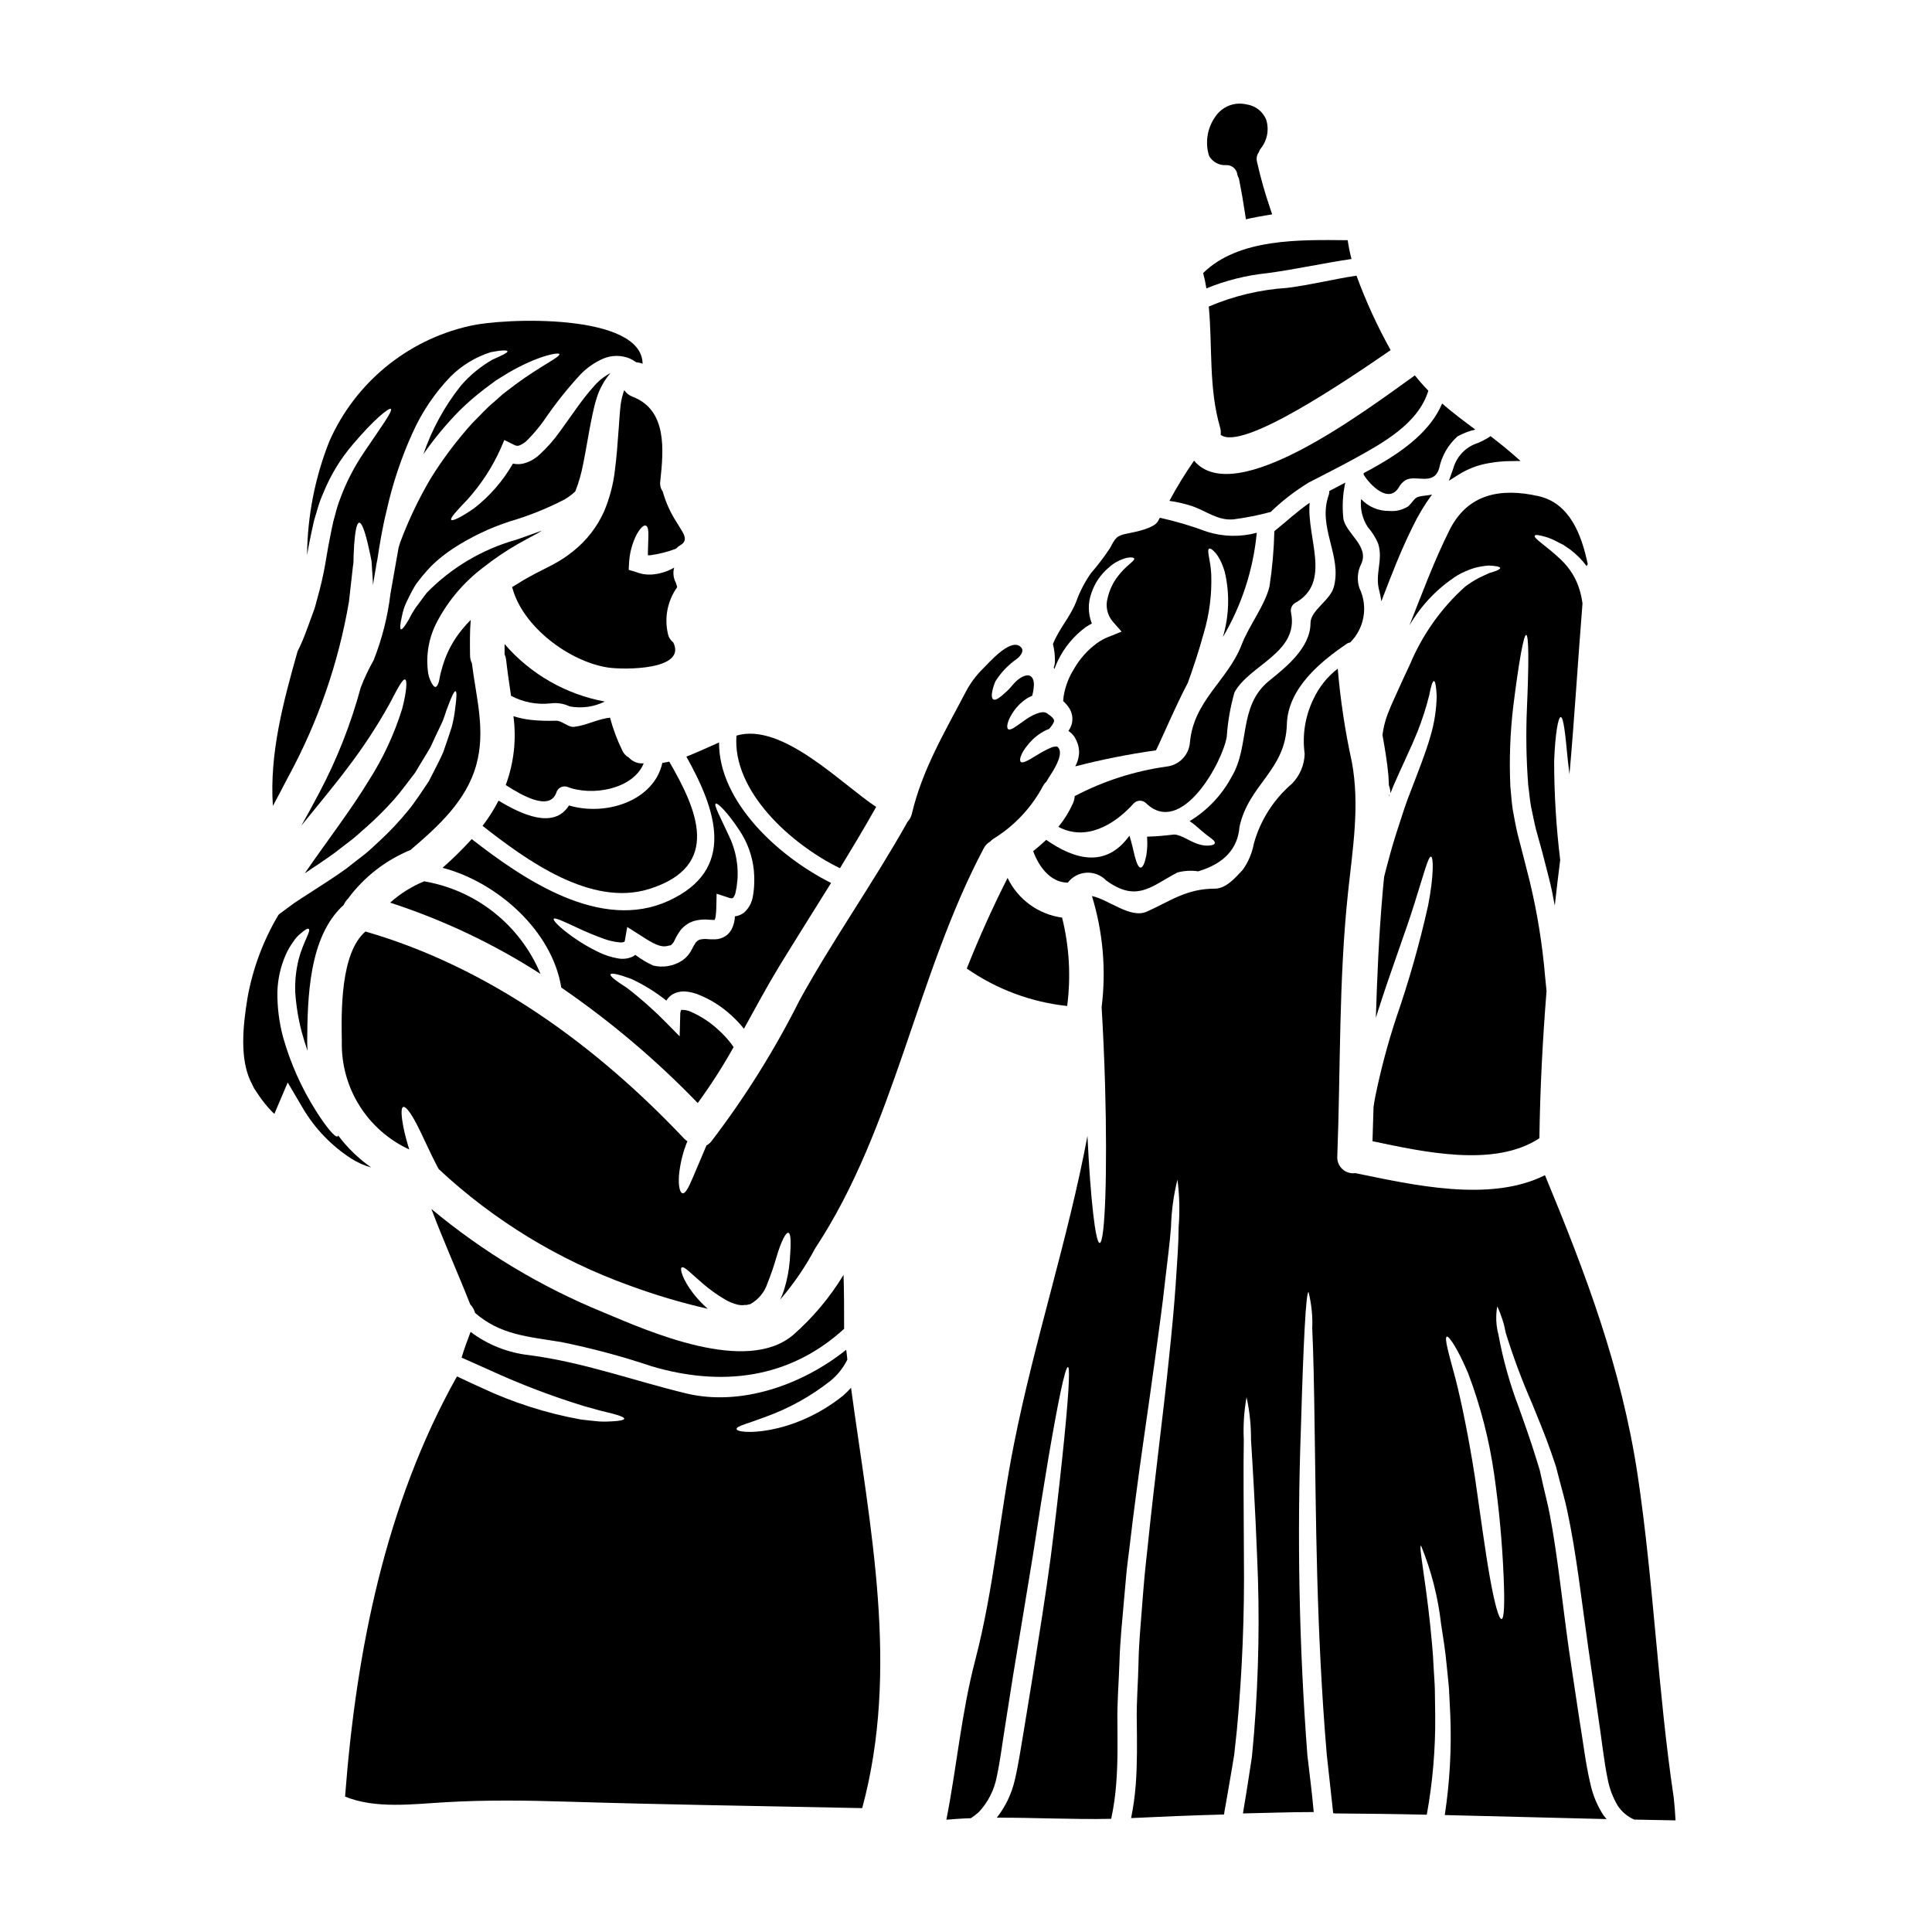
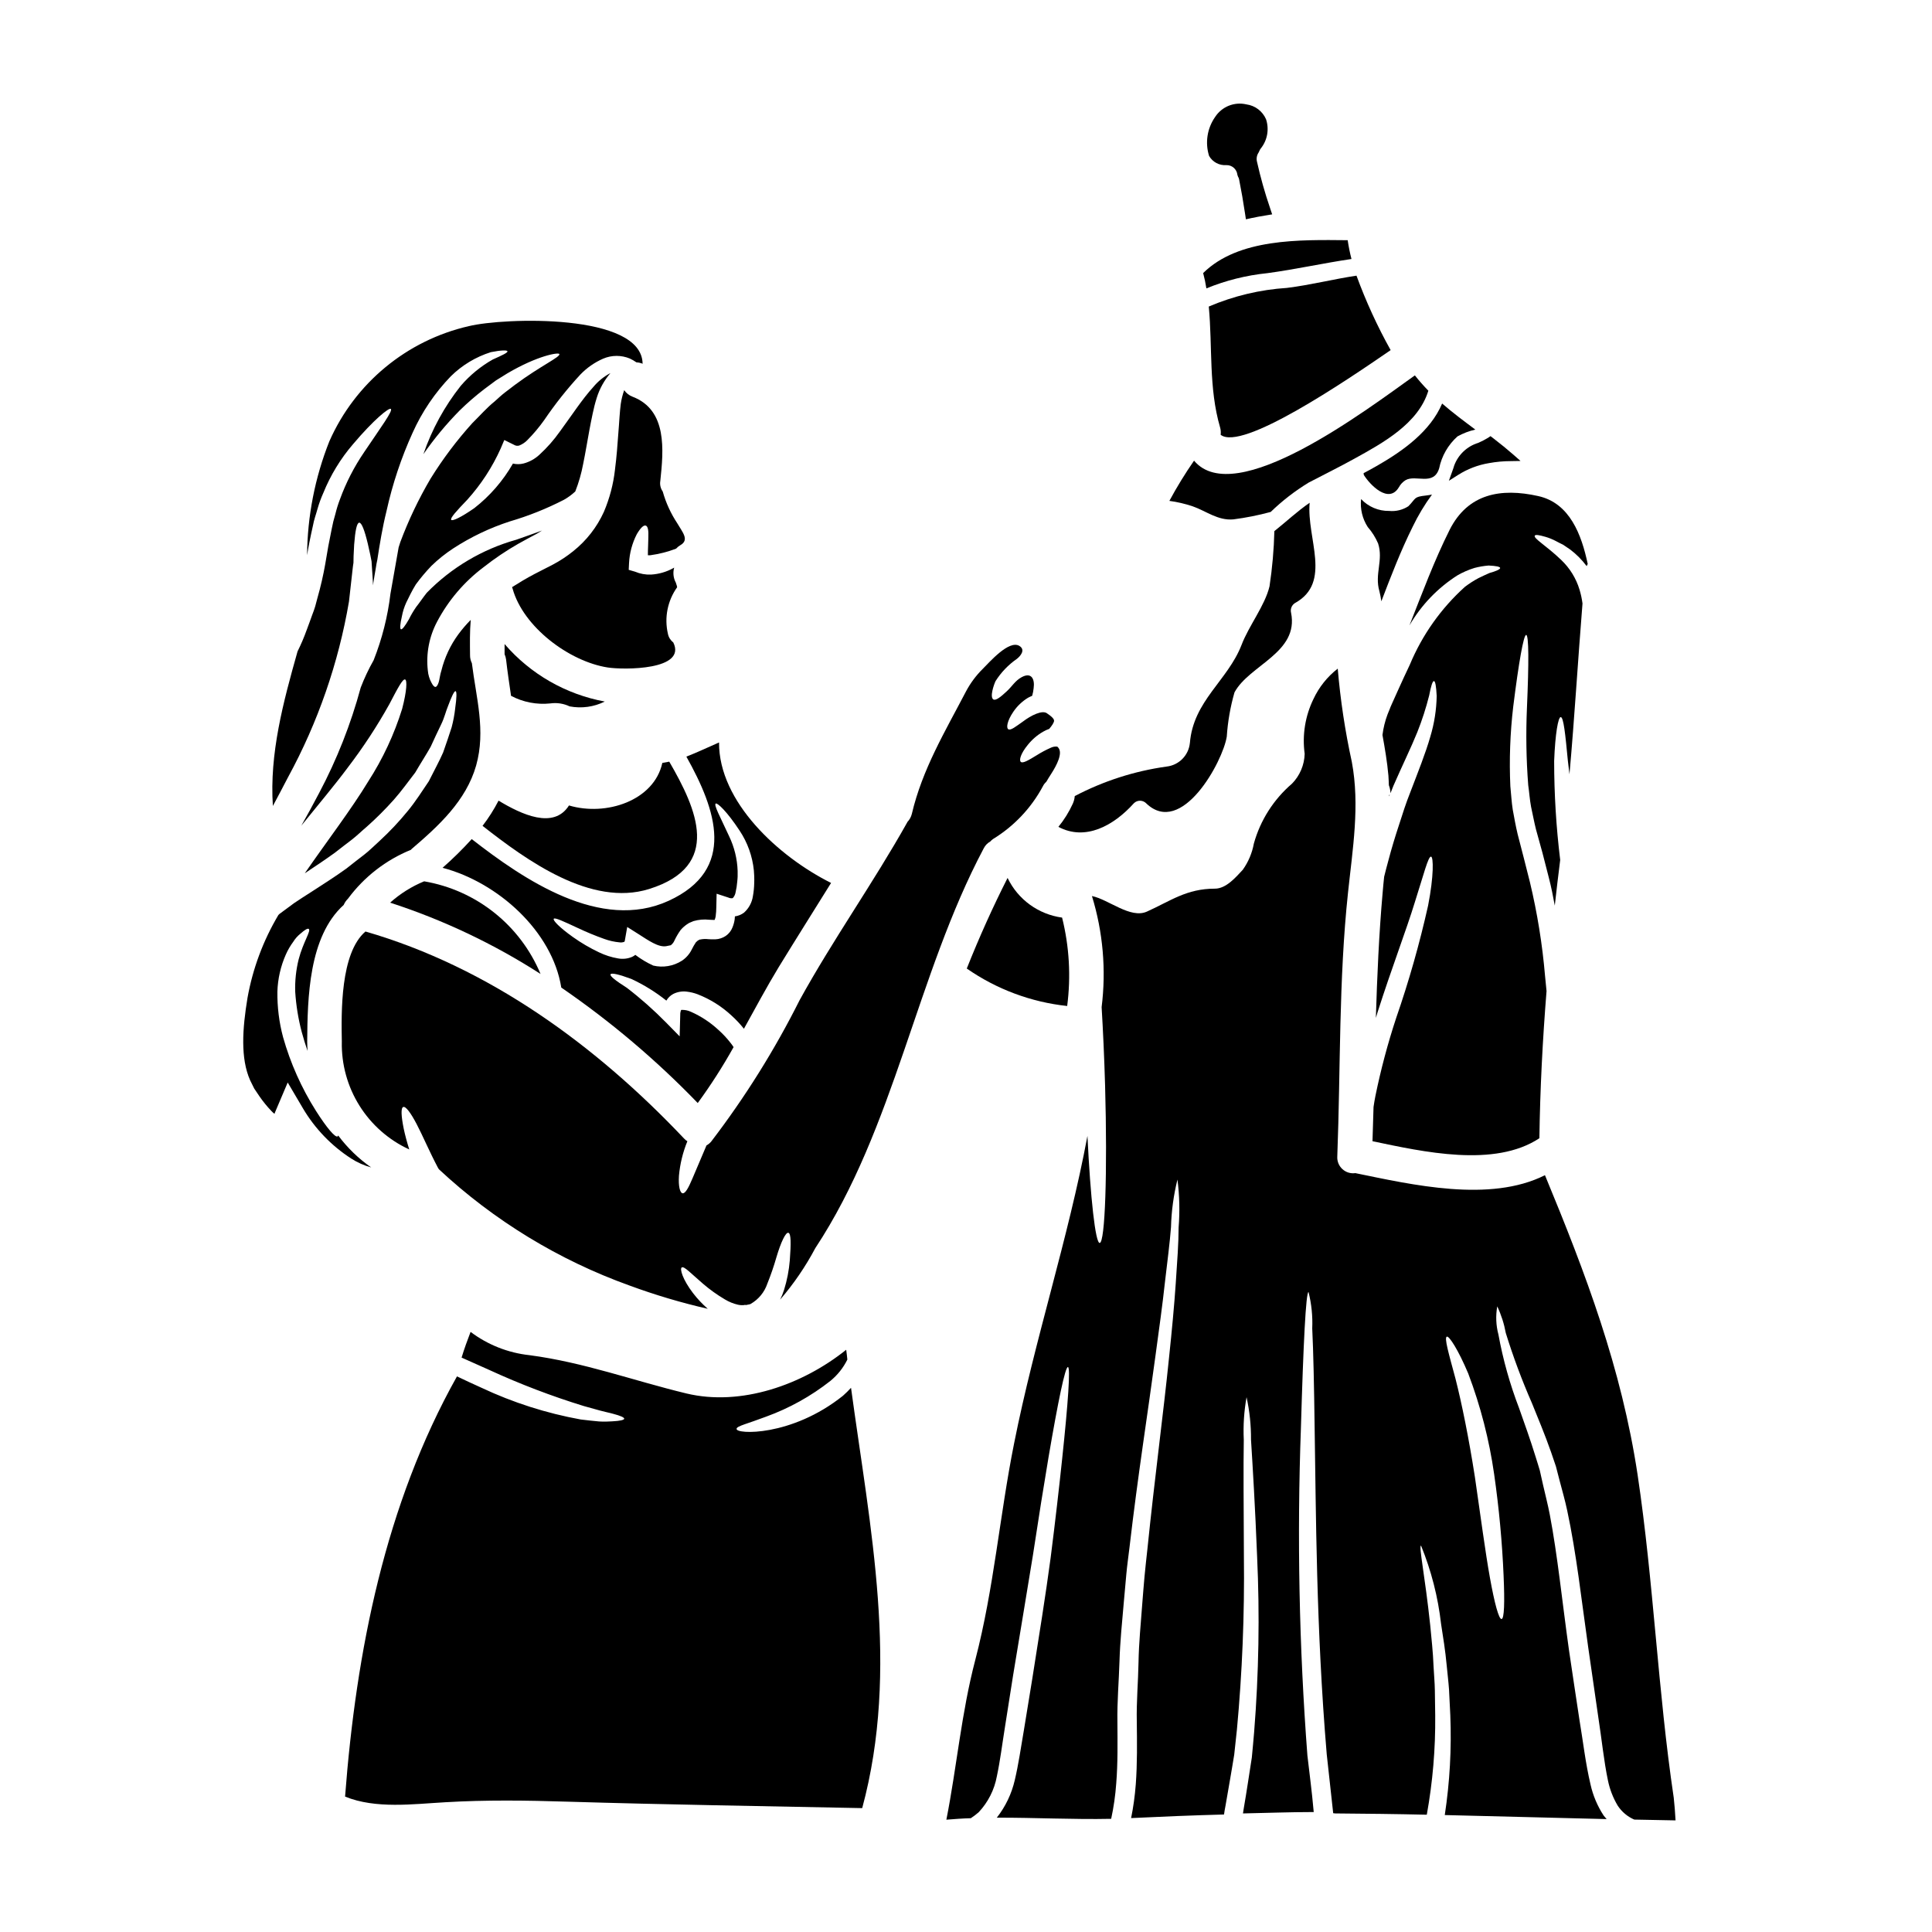
<svg xmlns="http://www.w3.org/2000/svg" fill="#000000" width="800px" height="800px" version="1.1" viewBox="144 144 512 512">
  <g>
    <path d="m529.37 267.4c-0.141 0.488-0.285 0.895-0.438 1.316l-0.965 2.695 2.418-1.531c2.496-1.594 5.289-2.664 8.211-3.148 1.918-0.352 3.863-0.531 5.812-0.531l2.547-0.043-1.91-1.68c-1.574-1.371-3.25-2.754-5.488-4.473l-0.555-0.422-0.582 0.395h0.004c-0.859 0.527-1.758 0.992-2.684 1.391-2.949 0.902-5.309 3.133-6.371 6.031z" />
    <path d="m509.18 267.29c-1.254 0.73-2.539 1.434-3.816 2.106 0.031 0.152 0.051 0.305 0.059 0.461 1.574 2.562 6.598 7.848 9.316 3.234 0.414-0.75 1.012-1.379 1.738-1.836 2.719-1.574 7.453 1.652 8.918-3.148 0.668-3.266 2.371-6.234 4.859-8.457 1.48-0.82 3.07-1.43 4.723-1.805-2.996-2.231-5.988-4.461-8.797-6.902-3.106 7.332-10.281 12.48-17 16.348z" />
    <path d="m469 187.76c1.496-0.043 2.769 1.078 2.922 2.566l0.164 0.484c0.133 0.207 0.227 0.438 0.281 0.68 0.602 3.004 1.117 6.004 1.574 9.055l0.238 1.574 1.535-0.34c1.23-0.27 2.457-0.48 3.715-0.684l1.707-0.289-0.551-1.641h0.004c-1.383-4.035-2.543-8.145-3.473-12.305-0.211-0.832-0.059-1.719 0.422-2.434l0.176-0.363v0.004c0.094-0.258 0.227-0.492 0.395-0.707 1.758-2.18 2.285-5.106 1.402-7.762-0.922-2.129-2.887-3.621-5.188-3.934-3.195-0.754-6.519 0.582-8.309 3.34-2.102 3.004-2.691 6.812-1.598 10.309 0.926 1.633 2.711 2.582 4.582 2.445z" />
    <path d="m464.34 225.24c1.008 10.66-0.062 21.566 2.992 32.012 0.188 0.641 0.238 1.309 0.152 1.969 5.59 4.43 32.773-13.988 45.051-22.434-3.531-6.328-6.559-12.926-9.051-19.734-6.137 0.918-12.203 2.477-18.387 3.238v0.004c-7.148 0.457-14.168 2.129-20.758 4.945z" />
-     <path d="m423.26 320.88c0.062 0.121 0.094 0.273 0.152 0.426 0.277-0.73 0.582-1.465 0.918-2.168 1.699-3.562 4.262-6.648 7.449-8.977 0.508-0.336 1.031-0.645 1.574-0.918-1.027-2.582-1.074-5.453-0.121-8.066 0.879-2.641 2.477-4.988 4.613-6.777 1.352-1.234 2.988-2.117 4.766-2.566 1.219-0.242 1.863-0.062 1.969 0.211 0.105 0.277-0.461 0.762-1.281 1.496l-0.004 0.004c-1.133 0.938-2.156 2.004-3.051 3.176-1.297 1.676-2.215 3.617-2.691 5.684-0.645 2.188-0.148 4.551 1.316 6.297l2.363 2.688-3.512 1.406c-1.051 0.414-2.047 0.957-2.965 1.617-2.543 1.852-4.656 4.227-6.199 6.965-1.363 2.191-2.277 4.629-2.688 7.176-0.062 0.43-0.09 0.828-0.121 1.223l-0.004 0.004c0.562 0.512 1.062 1.086 1.496 1.707 0.93 1.336 1.199 3.023 0.734 4.582-0.207 0.582-0.48 1.137-0.824 1.648 0.664 0.422 1.23 0.984 1.648 1.648 0.391 0.664 0.699 1.371 0.918 2.109 0.195 0.727 0.277 1.477 0.246 2.231-0.098 1.188-0.438 2.344-1.008 3.391 7.031-1.816 14.156-3.234 21.348-4.246 0.242-0.031 5.438-12.25 8.488-17.898 1.316-3.695 2.875-8.219 4.215-13.164h0.004c1.496-5.051 2.168-10.312 1.984-15.578-0.184-3.785-1.281-6.504-0.551-6.809 0.52-0.277 2.754 1.438 4.125 6.141v-0.004c1.352 5.707 1.18 11.668-0.492 17.289 4.992-8.441 8.059-17.879 8.984-27.645-4.336 1.176-8.914 1.082-13.195-0.273-4.07-1.527-8.246-2.762-12.492-3.695-0.184 0.309-0.34 0.609-0.52 0.949-1.129 1.895-6.019 2.809-8 3.207-3.027 0.578-3.238 1.18-4.723 3.938l-0.004-0.004c-1.539 2.328-3.231 4.551-5.062 6.656-1.633 2.356-2.949 4.914-3.91 7.609-1.617 4.062-4.519 7.055-6.109 11.117v-0.004c0.367 1.461 0.543 2.957 0.52 4.461 0.016 0.594-0.086 1.188-0.305 1.738z" />
    <path d="m470.85 281.64c3.34-0.43 6.644-1.086 9.895-1.969 3.062-2.961 6.441-5.574 10.078-7.789 4.031-2.106 8.125-4.121 12.094-6.32 7.516-4.152 16.953-9.285 19.609-18.02h0.004c-1.262-1.293-2.457-2.648-3.574-4.062-13.289 9.496-47.68 35.523-58.52 22.602v-0.004c-2.379 3.43-4.562 6.988-6.539 10.66 2.098 0.285 4.16 0.766 6.168 1.438 3.606 1.262 6.691 3.828 10.785 3.465z" />
    <path d="m479.86 216.39c7.477-1.008 14.844-2.656 22.297-3.754-0.426-1.641-0.762-3.301-1.008-4.981-12.738-0.121-28.926-0.52-38.301 8.707 0.359 1.336 0.645 2.695 0.855 4.062 5.164-2.113 10.605-3.473 16.156-4.035z" />
-     <path d="m437.12 377.3c8.129 5.988 12.035 1.527 18.895-2.078 1.805-0.484 3.684-0.586 5.531-0.309 6.84-2.047 10.484-5.984 10.934-11.809 2.445-11.27 12.203-14.875 12.551-27.16 0.277-9.527 8.887-16.613 16.035-21.441v0.004c0.227-0.129 0.477-0.211 0.734-0.242 3.82-3.801 4.801-9.605 2.441-14.449-0.676-2.078-0.512-4.34 0.461-6.297 2.316-4.797-4.066-8.098-4.703-12.125v-0.004c-0.336-3.176-0.164-6.383 0.516-9.5-1.402 0.734-2.805 1.5-4.242 2.231 0.031 0.332-0.008 0.664-0.121 0.977-3.117 8.66 3.602 16.137 1.312 24.496-0.977 3.543-6.168 6.168-6.168 9.496 0 6.57-6.508 11.73-10.996 15.352-8.184 6.656-5.039 17.164-9.805 25.227h-0.004c-2.586 4.934-6.473 9.062-11.238 11.945 0.523 0.332 1.023 0.699 1.496 1.098 1.129 0.977 1.926 1.68 2.688 2.289 1.465 1.18 2.625 1.77 2.504 2.445-0.062 0.277-0.395 0.488-1.07 0.578v0.004c-0.926 0.141-1.875 0.078-2.777-0.184-2.363-0.52-4.918-2.629-6.902-2.688-1.344 0.152-2.754 0.305-4.242 0.426-1.008 0.062-1.969 0.121-2.965 0.152 0.031 0.582 0.031 1.129 0.062 1.617 0.004 1.199-0.098 2.394-0.309 3.574-0.395 1.898-0.918 2.996-1.469 2.996s-1.035-1.098-1.523-2.934c-0.395-1.469-0.789-3.574-1.438-5.512v0.004c-0.031 0.059-0.07 0.109-0.121 0.152-6.262 8.555-14.562 6.078-21.93 0.945-1.098 1.039-2.258 2.019-3.453 2.996 1.496 4.125 4.613 8.336 9.164 8.336 1.184-1.551 2.988-2.512 4.938-2.629 1.949-0.117 3.852 0.621 5.215 2.019z" />
    <path d="m411.02 376.66c-3.938 7.758-7.547 15.793-10.812 24.008v0.004c7.891 5.492 17.043 8.906 26.605 9.926 1.02-7.824 0.562-15.77-1.348-23.426-6.277-0.855-11.703-4.801-14.445-10.512z" />
    <path d="m528.15 284.45c-4.094 8.188-7.269 16.766-10.629 25.289 3.113-5.371 7.469-9.918 12.703-13.258 1.426-0.824 2.945-1.484 4.519-1.969 1.23-0.324 2.488-0.539 3.758-0.641 1.926 0.09 3.027 0.305 3.055 0.641 0.027 0.34-0.977 0.824-2.836 1.344-0.859 0.395-1.801 0.789-2.906 1.348-1.262 0.676-2.465 1.449-3.602 2.316-6.34 5.719-11.324 12.77-14.605 20.648-1.098 2.289-2.137 4.582-3.148 6.812-0.488 1.098-1.008 2.195-1.469 3.266l-0.367 0.824-0.121 0.277-0.148 0.395c-0.215 0.52-0.43 1.07-0.641 1.574-0.664 1.762-1.113 3.598-1.348 5.465 0.641 3.543 1.25 7.117 1.574 10.75 0.062 0.859 0.09 1.711 0.121 2.566h0.004c0.254 0.676 0.398 1.387 0.426 2.109 0.273-0.672 0.516-1.348 0.789-1.988 2.387-5.469 4.703-10.172 6.324-14.199 1.266-3.176 2.316-6.434 3.148-9.746 0.461-2.441 0.887-3.785 1.25-3.785 0.367 0 0.609 1.406 0.73 3.91l0.004-0.004c-0.059 3.656-0.625 7.285-1.676 10.785-1.254 4.398-3.269 9.406-5.344 14.844-1.102 2.754-1.969 5.469-2.965 8.586-1.008 3.055-1.969 6.199-2.809 9.406-0.395 1.465-0.789 2.902-1.129 4.328-0.152 1.375-0.277 2.754-0.395 4.152-0.977 11.055-1.465 22.176-1.801 33.262 0.152-0.52 0.309-1.008 0.461-1.527 3.691-11.574 7.574-21.648 9.863-29.125 2.363-7.387 3.543-12.203 4.305-12.094 0.641 0.125 0.762 5.043-0.789 12.988-2.254 10.078-5.078 20.023-8.461 29.781-2.238 6.789-4.078 13.703-5.508 20.707-0.211 0.977-0.336 1.926-0.488 2.871-0.094 3.027-0.184 6.051-0.277 9.074 13.41 2.809 32.316 7.086 44.23-0.789 0.18-13.039 0.855-26.051 1.895-39-0.121-1.348-0.277-2.629-0.395-4.004-0.711-8.367-2.051-16.668-4.004-24.832-1.066-4.328-2.195-8.613-3.266-12.77-0.52-2.168-0.887-4.305-1.281-6.41-0.336-2.109-0.43-4.184-0.641-6.199h-0.004c-0.32-7.066-0.066-14.145 0.762-21.168 1.469-11.762 2.754-19 3.422-19 0.73 0.031 0.73 7.453 0.215 19.285-0.301 6.84-0.191 13.695 0.336 20.523 0.277 1.898 0.395 3.848 0.762 5.773 0.43 1.926 0.789 3.938 1.281 5.902 1.18 4.121 2.32 8.398 3.422 12.859 0.641 2.473 1.129 4.918 1.574 7.391 0.457-4.035 0.914-8.066 1.434-12.094-1.062-8.699-1.598-17.457-1.602-26.223 0.277-7.238 1.07-11.641 1.738-11.641 0.762 0 1.223 4.492 1.898 11.574 0.148 1.129 0.273 2.32 0.426 3.574 1.344-15.086 2.231-30.113 3.453-45.266v0.008c-0.164-1.242-0.426-2.469-0.789-3.664-0.906-3.004-2.582-5.715-4.856-7.875-3.938-3.785-7.449-5.738-6.996-6.441 0.152-0.309 1.129-0.18 2.781 0.309l0.004-0.004c1.004 0.293 1.977 0.688 2.898 1.184 0.547 0.305 1.18 0.609 1.801 0.914 0.609 0.395 1.219 0.828 1.895 1.281h0.004c1.652 1.254 3.121 2.734 4.363 4.398 0.094-0.215 0.184-0.395 0.277-0.582-1.617-7.637-4.703-16.137-13.133-17.988-9.891-2.203-18.625-0.664-23.48 8.988z" />
    <path d="m481.72 284.75c-0.121 4.898-0.551 9.785-1.285 14.633-1.219 5.117-5.469 10.414-7.418 15.543-3.668 9.445-12.77 14.785-13.684 25.977h-0.004c-0.328 3.285-2.91 5.891-6.195 6.246-8.492 1.188-16.719 3.832-24.312 7.82-0.059 0.699-0.234 1.379-0.52 2.016-1.004 2.203-2.285 4.266-3.816 6.141 7.148 3.816 14.66-0.309 20.008-6.262 0.895-0.887 2.336-0.887 3.234 0 9.406 9.105 20.34-11.055 21.379-17.652 0.262-3.973 0.949-7.906 2.047-11.73 3.914-7.269 17.105-10.508 14.996-21.078-0.254-0.996 0.164-2.047 1.039-2.594 9.898-5.469 3.027-17.164 3.883-26.574-3.297 2.262-6.203 5.012-9.352 7.516z" />
    <path d="m512.14 355.04c0.062-0.117 0.113-0.242 0.152-0.367-0.051 0-0.105-0.008-0.152-0.027z" />
    <path d="m509.21 288.02c1.438 4.43-0.977 8.094 0.34 12.641 0.227 0.887 0.402 1.785 0.52 2.691 2.562-6.691 5.117-13.348 8.305-19.758v-0.004c1.441-2.992 3.152-5.844 5.117-8.523-0.488 0.094-1.008 0.184-1.574 0.246-3.363 0.367-2.566 0.699-4.672 2.836v0.004c-1.516 0.984-3.32 1.426-5.117 1.25-2.809 0.047-5.508-1.098-7.426-3.148-0.281 2.606 0.344 5.227 1.773 7.422 1.129 1.297 2.055 2.762 2.734 4.344z" />
    <path d="m332.51 446.48c-0.355 0.434-0.793 0.797-1.285 1.07-1.465 3.422-2.754 6.508-3.723 8.766-1.039 2.445-1.898 4.062-2.629 3.91-0.672-0.121-1.129-1.832-0.945-4.641v-0.004c0.285-3.141 1.035-6.223 2.231-9.141-0.332-0.199-0.629-0.445-0.887-0.734-23.281-24.609-51.621-45.352-84.422-54.848-6.691 5.742-6.41 21.445-6.262 29.23h-0.004c-0.121 5.977 1.504 11.863 4.68 16.93 3.172 5.066 7.758 9.098 13.191 11.598-0.641-2.047-1.129-3.91-1.469-5.512-0.668-3.328-0.789-5.512-0.121-5.742 0.664-0.23 1.969 1.527 3.543 4.519 1.574 2.992 3.356 7.238 5.617 11.516l0.277 0.457h-0.004c14.574 13.594 31.766 24.078 50.52 30.82 6.773 2.496 13.703 4.559 20.742 6.168-1.422-1.246-2.723-2.625-3.879-4.125-2.809-3.664-3.606-6.539-2.992-6.84 0.641-0.367 2.441 1.617 5.617 4.328v0.004c1.809 1.551 3.75 2.941 5.805 4.152 1.07 0.645 2.234 1.121 3.453 1.402 0.539 0.121 1.098 0.152 1.648 0.094l0.211-0.059h0.09c-0.059 0 0.246 0-0.027 0.09 0.18-0.031 0.457-0.09 0.457-0.09 0.336-0.094 0.977-0.152 1.039-0.277 2.059-1.191 3.613-3.09 4.371-5.344 0.91-2.262 1.707-4.562 2.379-6.906 1.219-4.152 2.504-6.781 3.207-6.566 0.703 0.215 0.699 2.836 0.367 7.269v0.004c-0.215 2.672-0.727 5.312-1.527 7.871-0.281 0.879-0.625 1.738-1.039 2.566 3.606-4.188 6.731-8.762 9.32-13.641 21.043-31.883 26.766-72.266 44.652-105.99h0.004c0.379-0.75 0.977-1.367 1.711-1.77 0.211-0.238 0.445-0.453 0.699-0.641 5.59-3.41 10.168-8.25 13.258-14.023 0.215-0.441 0.516-0.832 0.887-1.156 0.367-0.641 0.828-1.379 1.375-2.231 1.348-2.106 3.086-5.375 1.801-6.84-0.277-0.277-0.121-0.211-0.395-0.277-0.543-0.031-1.082 0.074-1.574 0.309-1.277 0.562-2.512 1.219-3.695 1.965-2.195 1.348-3.695 2.231-4.242 1.801-0.547-0.43-0.031-2.258 1.832-4.519l-0.004 0.004c1.113-1.402 2.484-2.586 4.035-3.484 0.523-0.309 1.074-0.562 1.648-0.762 0.672-0.789 1.344-1.738 1.281-2.227 0-0.215-0.215-0.789-1.742-1.801-1.281-1.18-4.519 0.578-6.41 2.016-2.016 1.406-3.328 2.504-3.973 2.106-0.578-0.336-0.336-2.195 1.344-4.641v-0.004c1.016-1.496 2.336-2.754 3.879-3.695 0.336-0.184 0.699-0.34 1.098-0.52h0.004c0.191-0.656 0.324-1.332 0.391-2.016 0.34-2.387-0.551-4.328-3.148-2.934-1.77 0.945-2.566 2.473-3.973 3.754-1.68 1.574-2.902 2.508-3.543 2.168-1.039-0.609 0.152-4 0.578-4.883h0.004c1.461-2.309 3.375-4.301 5.621-5.863 0.98-0.762 2.383-2.414 0.672-3.453-2.777-1.648-7.941 4.363-9.684 6.078-1.777 1.758-3.281 3.777-4.453 5.988-5.559 10.66-11.574 20.617-14.355 32.469-0.199 0.805-0.605 1.539-1.18 2.137-0.023 0.023-0.031 0.059-0.031 0.09-8.977 16.02-19.668 31.031-28.52 47.113-6.609 13.184-14.445 25.715-23.402 37.434z" />
-     <path d="m354.2 497.77c-12.371 10.508-37.965-0.789-50.305-5.988-16.512-6.731-31.883-15.973-45.574-27.395 3.207 8.52 6.961 16.801 10.293 25.289 0.609 0.633 1.051 1.41 1.285 2.262 6.719 5.832 13.957 6.262 22.723 7.699v-0.004c8.148 1.645 16.188 3.797 24.066 6.445 18.5 5.469 36.473 3.363 51.012-9.926v-0.242c0-4.723 0-9.406-0.152-14.051v-0.004c-3.609 5.957-8.109 11.324-13.348 15.914z" />
    <path d="m309.42 247.4c-0.426 1.188-0.734 2.418-0.914 3.664-0.121 0.887-0.242 2.258-0.34 3.606-0.094 1.348-0.18 2.754-0.305 4.184-0.215 2.934-0.43 6.109-0.887 9.594h0.004c-0.43 3.848-1.418 7.613-2.934 11.18-1.832 4.047-4.598 7.606-8.066 10.383-1.711 1.391-3.559 2.609-5.508 3.637-1.617 0.824-3.234 1.648-4.824 2.473-2.106 1.102-4.062 2.289-5.957 3.484v-0.004c0.07 0.125 0.121 0.258 0.152 0.395 2.809 10.141 14.957 19.285 25.191 20.891 4.305 0.668 21.074 0.73 17.379-6.66l-0.004 0.004c-0.727-0.559-1.227-1.363-1.402-2.262-0.996-4.273-0.105-8.766 2.441-12.34-0.031-0.121-0.059-0.277-0.09-0.43-0.09-0.277-0.184-0.578-0.277-0.855l0.004 0.004c-0.027-0.055-0.059-0.105-0.09-0.152-0.562-1.16-0.684-2.488-0.34-3.731l-0.027-0.031c-0.066 0.031-0.129 0.074-0.188 0.125-1.812 1.004-3.832 1.59-5.902 1.711-1.453 0.062-2.902-0.199-4.242-0.766l-1.68-0.488 0.09-1.836v0.004c0.137-2.652 0.836-5.242 2.047-7.606 0.949-1.617 1.801-2.477 2.363-2.289 0.609 0.152 0.789 1.375 0.699 3.207 0 1.281-0.121 2.871-0.121 4.641h-0.004c0.234 0.031 0.473 0.031 0.707 0 2.316-0.316 4.586-0.898 6.769-1.734 0.328-0.363 0.707-0.672 1.129-0.918 2.473-1.406 0.547-3.453-0.789-5.769h0.004c-1.727-2.602-3.039-5.457-3.883-8.465-0.574-0.816-0.805-1.824-0.637-2.809 0.855-8.125 1.895-18.754-7.332-22.297-0.91-0.336-1.691-0.945-2.238-1.742z" />
    <path d="m271.88 362.86c11.699 9.164 28.734 21.535 44.137 16.738 19.457-6.082 12.641-21.168 5.344-33.75-0.613 0.121-1.223 0.242-1.836 0.336-2.199 10.016-14.906 14.199-24.738 11.27-4.035 6.414-12.594 2.387-18.664-1.277l0.004-0.004c-1.215 2.352-2.633 4.59-4.246 6.688z" />
    <path d="m587.55 620.37c-4.215-28.375-5.312-57.07-9.562-85.488-4.273-28.34-13.746-53.328-24.559-79.445-14.598 7.359-35.309 2.504-50.121-0.52h0.004c-0.035 0.004-0.07-0.008-0.098-0.031-1.25 0.188-2.519-0.195-3.457-1.051-0.938-0.852-1.438-2.082-1.363-3.348 0.887-23.273 0.367-46.766 2.844-69.945 1.219-11.543 3.176-23.062 1.008-34.637-1.785-8.145-3.031-16.402-3.731-24.711-2.758 2.137-4.965 4.902-6.441 8.066-2.191 4.5-3 9.547-2.324 14.508-0.082 2.965-1.281 5.793-3.359 7.91-4.871 4.176-8.391 9.703-10.109 15.883-0.457 2.5-1.457 4.867-2.93 6.934-1.836 1.969-4.398 5.008-7.391 5.008-7.547 0-11.762 3.269-18.02 6.078-4.367 1.969-10.113-3.203-14.562-4.121h-0.004c2.926 9.523 3.801 19.559 2.566 29.445 0.367 6.109 0.699 13.227 0.918 20.828 0.641 23 0 41.664-1.438 41.664-1.129 0-2.445-11.883-3.238-28.375-5.117 27.395-13.957 53.922-19.426 81.43-3.848 19.18-5.344 38.453-10.293 57.422-3.695 14.078-4.887 28.254-7.668 42.363 2.168-0.18 4.328-0.336 6.477-0.395 0.73-0.477 1.426-1 2.078-1.574 2.492-2.648 4.168-5.957 4.824-9.531 0.887-4.156 1.406-8.461 2.137-12.988 0.73-4.527 1.438-9.105 2.168-13.777 1.867-11.301 3.664-22.043 5.254-31.828 1.496-9.84 2.902-18.664 4.152-26.055 2.512-14.727 4.391-23.816 5.125-23.816 0.699 0.09 0.059 9.375-1.527 24.312-0.789 7.477-1.801 16.371-3.055 26.238-1.316 9.84-3.055 20.645-4.856 32.008-0.762 4.723-1.527 9.316-2.258 13.836-0.762 4.434-1.406 8.918-2.387 13.074-0.836 3.629-2.465 7.031-4.766 9.961 10.082-0.031 20.188 0.52 30.309 0.305v-0.004c0.672-3.098 1.121-6.242 1.344-9.406 0.43-5.375 0.34-10.812 0.309-16.215-0.09-5.531 0.395-10.844 0.551-16.137 0.156-5.293 0.699-10.414 1.129-15.453 0.211-2.508 0.457-5.012 0.672-7.477 0.215-2.469 0.578-4.856 0.855-7.269 2.227-19.18 4.949-36.285 6.871-50.699 0.977-7.211 1.895-13.719 2.504-19.43 0.672-5.711 1.316-10.66 1.621-14.719v-0.004c0.113-4.25 0.688-8.473 1.707-12.598 0.547 4.215 0.648 8.473 0.309 12.707 0 4.062-0.371 9.055-0.762 14.844-0.395 5.789-1.008 12.371-1.773 19.609-1.465 14.508-3.785 31.703-5.738 50.793-0.277 2.387-0.52 4.797-0.762 7.238s-0.395 4.922-0.613 7.422c-0.367 5.012-0.887 10.113-0.977 15.305-0.09 5.191-0.578 10.504-0.457 15.824 0.059 5.371 0.148 10.934-0.277 16.645h-0.004c-0.227 2.965-0.633 5.914-1.227 8.828 8.219-0.395 16.406-0.734 24.621-0.949 0.121-0.789 0.242-1.617 0.395-2.32 0.395-2.289 0.789-4.582 1.18-6.809 0.395-2.227 0.762-4.523 1.129-6.719 0.242-2.199 0.457-4.367 0.699-6.508h0.004c1.426-15.281 2.047-30.625 1.863-45.969-0.062-13.102-0.152-23.672-0.031-30.973-0.18-3.785 0.066-7.574 0.734-11.301 0.812 3.699 1.207 7.481 1.18 11.27 0.457 7.269 1.098 17.805 1.617 30.941 0.715 15.516 0.449 31.062-0.789 46.551-0.18 2.227-0.395 4.461-0.609 6.719-0.336 2.227-0.699 4.461-1.039 6.719-0.34 2.258-0.73 4.582-1.129 6.934-0.059 0.395-0.121 0.762-0.18 1.18 6.199-0.121 12.43-0.367 18.66-0.367h0.09c-0.547-6.109-1.098-9.863-1.676-14.996v0.004c-2.199-28.902-2.769-57.902-1.715-86.871 0.641-22.176 1.316-35.949 2.016-35.949v0.004c0.789 3.152 1.121 6.402 0.98 9.652 0.305 6.199 0.488 15.207 0.637 26.328 0.371 22.207 0.371 52.898 3.207 86.527 0.582 5.316 1.133 10.508 1.711 15.609h0.004c0.184 0.035 0.367 0.055 0.551 0.059 8.094 0.062 16.184 0.152 24.25 0.34 1.57-8.676 2.316-17.484 2.231-26.301-0.031-2.289-0.062-4.519-0.094-6.66s-0.242-4.211-0.336-6.199c-0.152-4-0.578-7.668-0.887-10.992-1.406-13.32-3.086-21.016-2.445-21.168h0.004c2.715 6.648 4.504 13.637 5.312 20.77 0.52 3.356 1.133 7.055 1.5 11.086 0.18 2.016 0.457 4.121 0.609 6.32 0.09 2.168 0.211 4.43 0.336 6.781v0.004c0.355 8.844-0.133 17.699-1.465 26.449 14.293 0.336 28.586 0.73 42.902 1.07-0.277-0.34-0.582-0.641-0.828-0.98h0.004c-1.633-2.5-2.801-5.273-3.453-8.188-1.344-5.68-1.969-11.391-2.965-17.32-0.887-5.902-1.832-12.062-2.754-18.355-1.801-12.832-3.023-25.078-5.07-35.816-0.52-2.719-1.219-5.375-1.801-7.941-0.277-1.312-0.578-2.562-0.855-3.816-0.367-1.18-0.703-2.363-1.07-3.481-1.438-4.676-3.023-9.055-4.43-13.043-2.422-6.312-4.25-12.836-5.465-19.484-0.648-2.434-0.75-4.977-0.309-7.453 1.059 2.242 1.816 4.613 2.262 7.055 1.961 6.324 4.277 12.535 6.934 18.602 1.574 3.914 3.391 8.188 5.07 12.988 0.426 1.227 0.855 2.477 1.281 3.758 0.309 1.25 0.641 2.504 0.98 3.785 0.668 2.566 1.434 5.164 2.016 7.941 2.414 11.238 3.754 23.484 5.559 36.211 0.918 6.297 1.801 12.461 2.656 18.391 0.918 5.922 1.496 11.758 2.566 16.859 0.48 2.371 1.359 4.644 2.598 6.723 1.074 1.637 2.602 2.922 4.394 3.695 3.664 0.09 7.301 0.148 10.934 0.211-0.121-2.133-0.273-4.18-0.484-6.047zm-45.078-58.648c0.305 6.922 0.172 11.246-0.539 11.336-0.711 0.09-1.855-4.094-3.086-10.938-1.23-6.844-2.473-16.316-3.981-26.68-1.609-10.34-3.492-19.582-5.156-26.113-1.789-6.633-3.023-10.836-2.285-11.102 0.598-0.223 2.984 3.383 5.703 9.84l-0.004 0.004c3.246 8.59 5.539 17.516 6.84 26.605 1.289 8.969 2.129 17.996 2.512 27.051z" />
    <path d="m277.72 314.68v2.691c0.199 0.445 0.332 0.918 0.395 1.402 0.371 3.297 0.859 6.477 1.316 9.625h-0.004c3.195 1.695 6.82 2.398 10.414 2.016 1.746-0.25 3.527 0.027 5.117 0.785 3.164 0.602 6.438 0.152 9.316-1.281-10.328-1.902-19.699-7.277-26.555-15.238z" />
    <path d="m367.43 513.86c-13.684 10.965-28.527 10.262-28.223 8.797-0.031-0.367 0.762-0.73 2.168-1.223 1.344-0.457 3.297-1.129 5.68-2.016 6.129-2.227 11.863-5.414 16.984-9.445 1.898-1.543 3.441-3.477 4.519-5.672-0.09-0.887-0.18-1.738-0.309-2.598-11.574 9.285-27.883 15.059-42.363 11.574-14.047-3.391-27.16-8.246-41.566-10.141-5.664-0.609-11.059-2.742-15.613-6.168-0.855 2.227-1.676 4.488-2.383 6.809 2.383 1.07 4.856 2.168 7.391 3.297l0.004 0.004c8.102 3.723 16.438 6.906 24.953 9.527 1.617 0.43 3.086 0.859 4.402 1.223 1.316 0.367 2.504 0.578 3.449 0.855 1.867 0.488 2.906 0.949 2.906 1.281 0 0.336-1.133 0.609-3.117 0.699l-0.004 0.004c-1.188 0.09-2.383 0.102-3.574 0.031-1.406-0.121-3.023-0.305-4.824-0.52-9.094-1.645-17.934-4.469-26.297-8.402-2.262-1.008-4.402-2.016-6.508-3.023-19.031 33.934-26.727 72.906-29.656 111.36 8.094 3.328 18.105 1.969 26.539 1.5 10.781-0.641 21.594-0.492 32.41-0.152 26.051 0.789 52.047 1.18 78.098 1.707 9.957-36.863 2.078-74.223-2.965-111.39h0.004c-0.664 0.73-1.367 1.426-2.106 2.078z" />
    <path d="m242.38 453.39c-3.363-2.34-6.32-5.207-8.766-8.488-0.027 0.102-0.078 0.195-0.156 0.27-0.641 0.309-2.836-2.227-5.742-6.809-3.828-6.055-6.758-12.629-8.703-19.52-1.047-3.922-1.551-7.973-1.5-12.031 0.102-3.394 0.859-6.738 2.234-9.84 0.527-1.199 1.188-2.336 1.969-3.391 0.504-0.812 1.145-1.539 1.891-2.141 1.133-1.008 1.898-1.465 2.199-1.277 0.73 0.426-1.465 3.481-2.656 8.062v-0.004c-0.699 2.816-1.008 5.715-0.914 8.617 0.23 3.609 0.812 7.191 1.738 10.691 0.461 1.707 0.98 3.356 1.531 4.977-0.031-0.789-0.094-1.617-0.094-2.414 0.094-11.574 0.367-27.887 9.684-36.285l-0.004-0.004c0.266-0.617 0.652-1.176 1.133-1.648 4.262-5.766 10.031-10.246 16.676-12.949 0.062-0.059 0.121-0.152 0.184-0.211 7.148-6.109 14.445-12.77 17.105-22.145 2.594-9.258 0-17.902-1.133-27.09v-0.004c-0.332-0.664-0.5-1.398-0.488-2.141-0.031-3.086-0.09-6.262 0.184-9.344h0.004c-1.195 1.199-2.297 2.484-3.301 3.848-2.098 2.863-3.617 6.109-4.473 9.555-0.395 1.18-0.488 2.414-0.73 3.148-0.242 0.734-0.52 1.18-0.828 1.219-0.309 0.039-0.668-0.336-1.035-1.039h-0.004c-0.566-1.023-0.91-2.16-1.008-3.328-0.5-4.445 0.352-8.934 2.441-12.887 2.992-5.68 7.207-10.625 12.34-14.48 2.891-2.277 5.941-4.34 9.137-6.168 1.676-0.949 3.297-1.801 4.949-2.688 0.516-0.309 0.945-0.582 1.406-0.855-2.262 0.855-4.555 1.617-6.844 2.441h-0.004c-8.996 2.523-17.168 7.371-23.699 14.051-1.07 1.348-1.926 2.656-2.809 3.758-0.723 1.043-1.367 2.133-1.926 3.269-1.039 1.832-1.801 2.777-2.109 2.656-0.309-0.121-0.242-1.344 0.242-3.391 0.23-1.273 0.621-2.516 1.16-3.695 0.703-1.406 1.469-3.086 2.535-4.797 1.273-1.742 2.664-3.394 4.156-4.949 1.773-1.719 3.707-3.262 5.773-4.613 4.648-3.023 9.68-5.426 14.957-7.141 4.965-1.453 9.781-3.379 14.383-5.746 1.082-0.613 2.086-1.352 2.992-2.199 0.922-2.34 1.617-4.766 2.078-7.238 0.641-3.086 1.129-6.199 1.68-9.133 0.277-1.469 0.551-2.875 0.855-4.277 0.305-1.406 0.578-2.594 1.07-4.152 0.75-2.414 1.988-4.648 3.633-6.57-1.746 0.918-3.293 2.176-4.551 3.699-2.902 3.176-5.621 7.391-8.828 11.762v-0.004c-1.582 2.25-3.406 4.316-5.434 6.172-1.184 1.105-2.621 1.902-4.184 2.32-0.934 0.238-1.906 0.25-2.844 0.031-2.613 4.562-6.09 8.574-10.234 11.809-3.512 2.445-5.769 3.484-6.109 3.117-0.367-0.457 1.348-2.32 4.246-5.344l0.004-0.004c3.644-4.039 6.633-8.625 8.859-13.59l0.945-2.231 2.598 1.281c0.398 0.25 0.887 0.32 1.34 0.188 0.777-0.305 1.484-0.762 2.078-1.348 1.68-1.68 3.211-3.5 4.582-5.434 2.883-4.25 6.078-8.273 9.562-12.039 1.719-1.785 3.773-3.219 6.047-4.211 2.25-0.961 4.793-0.969 7.055-0.031 0.609 0.285 1.191 0.621 1.742 1.008 0.477 0.02 0.953 0.113 1.402 0.273 0.086 0.035 0.168 0.078 0.246 0.125-0.121-13.5-36.836-12.25-46.051-9.988v-0.004c-16.449 3.769-30.148 15.082-36.961 30.516-3.82 9.609-5.82 19.84-5.902 30.18 0.18-1.133 0.395-2.289 0.609-3.394 0.309-1.527 0.609-2.992 0.949-4.461 0.242-1.465 0.824-2.992 1.219-4.461v0.004c0.406-1.43 0.918-2.828 1.527-4.184 1.906-4.707 4.562-9.07 7.871-12.918 5.512-6.508 9.527-9.746 10.016-9.348 0.609 0.488-2.535 4.723-7.086 11.484h0.004c-2.656 3.891-4.809 8.094-6.418 12.52-0.473 1.238-0.867 2.504-1.18 3.793-0.414 1.352-0.75 2.727-1.008 4.121-0.309 1.469-0.582 2.965-0.887 4.492-0.242 1.496-0.52 3.055-0.789 4.613l0.004-0.004c-0.543 3.09-1.246 6.148-2.109 9.164-0.18 0.73-0.395 1.438-0.578 2.168-0.242 0.824-0.488 1.438-0.762 2.168-0.488 1.406-1.008 2.754-1.496 4.094h-0.004c-0.691 1.93-1.496 3.816-2.41 5.648-3.789 13.41-7.477 27.125-6.539 40.961 1.344-2.508 2.688-5.043 4.031-7.641v0.004c7.906-14.523 13.359-30.25 16.137-46.547 0.336-3.148 0.668-5.957 0.945-8.43 0.062-0.641 0.152-1.25 0.242-1.832 0-0.613 0.031-1.18 0.031-1.742 0.062-1.129 0.121-2.137 0.152-3.055 0.277-3.695 0.699-5.769 1.344-5.832 0.641 0 1.406 1.969 2.262 5.531 0.211 0.918 0.426 1.895 0.668 2.992 0.094 0.551 0.215 1.129 0.34 1.742 0.027 0.609 0.09 1.25 0.121 1.922 0.09 1.379 0.211 2.875 0.277 4.434 0.027-0.277 0.059-0.52 0.09-0.789 0.18-1.219 0.426-2.504 0.641-3.816 0.09-0.73 0.242-1.438 0.395-2.168 0.641-4.184 1.344-8.52 2.445-12.949v-0.008c1.574-7.121 3.887-14.062 6.906-20.703 2.481-5.531 5.902-10.594 10.109-14.957 2.984-2.953 6.629-5.152 10.629-6.414 2.754-0.551 4.305-0.551 4.402-0.242 0.121 0.367-1.316 1.039-3.848 2.168l-0.004-0.004c-3.227 1.82-6.109 4.188-8.523 6.996-4.305 5.43-7.652 11.551-9.898 18.105 2.863-4.117 6.074-7.984 9.594-11.555 2.051-2.016 4.227-3.898 6.504-5.648 1.07-0.789 2.106-1.574 3.117-2.32 1.066-0.641 2.074-1.281 3.055-1.895 8.031-4.723 13.527-5.59 13.746-5.117 0.395 0.762-4.856 3.055-11.73 8.156-0.859 0.641-1.742 1.316-2.688 2.047-0.945 0.73-1.836 1.574-2.777 2.414-1.969 1.574-3.789 3.664-5.805 5.648l-0.004-0.004c-4.152 4.59-7.883 9.551-11.145 14.816-3.137 5.34-5.805 10.938-7.977 16.738-0.148 0.488-0.305 0.977-0.457 1.434-0.789 4.246-1.438 8.371-2.168 12.281-0.719 6.039-2.219 11.965-4.457 17.621-1.32 2.324-2.461 4.746-3.422 7.242-2.617 9.695-6.312 19.07-11.02 27.945-1.574 2.996-3.148 5.902-4.723 8.66 4.586-5.68 8.859-10.754 12.312-15.395h-0.004c4.074-5.328 7.758-10.941 11.023-16.801 2.231-4.277 3.543-6.781 4.184-6.539 0.551 0.215 0.461 2.965-0.789 7.758v0.004c-2.117 6.805-5.148 13.293-9.012 19.285-4.461 7.359-10.629 15.395-16.801 24.312 2.688-1.801 5.316-3.516 8-5.469 1.469-1.16 2.965-2.289 4.402-3.394 1.438-1.102 2.719-2.383 4.062-3.512v0.004c2.523-2.242 4.914-4.633 7.16-7.152 2.137-2.414 3.879-4.918 5.648-7.176 1.438-2.477 2.906-4.723 4.094-6.84 1.008-2.199 1.926-4.188 2.781-5.926 0.859-1.738 1.25-3.512 1.797-4.793 0.98-2.656 1.68-4.094 2.019-4.004 0.34 0.09 0.305 1.68-0.094 4.492l0.004-0.004c-0.188 1.711-0.504 3.406-0.945 5.07-0.641 1.969-1.379 4.215-2.262 6.691-1.035 2.363-2.414 4.852-3.785 7.606-1.707 2.504-3.453 5.312-5.621 7.938h-0.004c-2.266 2.777-4.727 5.391-7.359 7.82-1.406 1.25-2.719 2.625-4.242 3.785-1.523 1.16-3.059 2.363-4.586 3.574-3.148 2.289-6.504 4.367-9.445 6.297-1.5 0.977-3.055 1.926-4.461 2.902-1.316 0.977-2.598 1.926-3.883 2.871l-0.277 0.277 0.004-0.004c-4.027 6.769-6.801 14.211-8.184 21.965-1.348 8.156-1.898 16.004 0.699 21.836l1.07 2.168 1.375 2.047c0.953 1.387 2.016 2.695 3.176 3.91 0.254 0.277 0.527 0.535 0.824 0.762l0.242-0.609 3.269-7.695 4.031 6.84v0.004c3.176 5.371 7.559 9.934 12.801 13.312 1.637 1.051 3.422 1.844 5.297 2.356z" />
    <path d="m256.4 377.56c-3.305 1.359-6.352 3.273-9.012 5.652 14.043 4.562 27.441 10.91 39.859 18.895-5.391-12.934-17.035-22.199-30.848-24.547z" />
-     <path d="m366.6 374.09c3.269-5.375 6.508-10.754 9.594-16.25-9.102-5.957-24.891-22.512-37.02-18.895-1.129 14.68 14.383 28.793 27.426 35.145z" />
+     <path d="m366.6 374.09z" />
    <path d="m321.15 382.74c-17.977 8.207-38.27-5.57-52.137-16.371-2.43 2.68-5.008 5.219-7.727 7.606 14.629 3.844 29.074 16.801 31.457 31.73v0.004c13.051 8.961 25.168 19.215 36.164 30.605 3.465-4.742 6.637-9.688 9.5-14.816-0.234-0.367-0.488-0.723-0.762-1.066-0.961-1.246-2.035-2.402-3.207-3.453-2.164-2.019-4.652-3.66-7.363-4.856-0.781-0.363-1.641-0.531-2.5-0.488 0 0-0.031-0.09-0.152 0.211l-0.004 0.004c-0.129 0.414-0.18 0.848-0.152 1.281l-0.152 5.512-3.633-3.695c-3.238-3.293-6.695-6.356-10.355-9.164-2.934-1.863-4.551-3.117-4.328-3.574 0.219-0.457 2.231 0 5.512 1.219h-0.004c3.312 1.539 6.43 3.465 9.285 5.742 0.434-0.746 1.07-1.359 1.832-1.77 1.109-0.551 2.352-0.762 3.574-0.609 0.961 0.113 1.902 0.34 2.809 0.672 3.371 1.301 6.465 3.238 9.102 5.711 1.172 1.059 2.254 2.215 3.238 3.453 3.027-5.441 5.961-10.965 9.227-16.344 4.582-7.477 9.254-14.875 13.867-22.297-13.926-6.961-29.781-21.504-29.688-37.23-2.961 1.281-5.801 2.656-8.66 3.754 7.871 14.039 13.461 29.906-4.742 38.23zm16.074-17.129c-2.363-5.141-4.133-8.316-3.543-8.66 0.445-0.25 2.984 2.098 6.324 7.176 2.102 3.16 3.398 6.781 3.777 10.559 0.031 0.496 0.062 1 0.094 1.512 0.043 0.855 0 1.121 0 1.746-0.02 1.195-0.137 2.387-0.352 3.566-0.25 1.668-1.074 3.199-2.328 4.328-0.711 0.543-1.551 0.891-2.438 1.012-0.023 0.266-0.027 0.516-0.062 0.789-0.102 0.711-0.289 1.406-0.555 2.074-0.352 0.934-0.98 1.742-1.805 2.312-0.816 0.547-1.77 0.863-2.754 0.906-0.727 0.023-1.359 0-1.871-0.039-0.727-0.09-1.469-0.059-2.188 0.102-0.039 0.02-0.09 0.02-0.129 0-0.145 0.07-0.395 0.23-0.562 0.344-0.059 0-0.238 0.281-0.395 0.359v-0.004c-0.422 0.633-0.801 1.289-1.133 1.969-0.598 1.199-1.5 2.219-2.617 2.957-2.25 1.426-4.977 1.887-7.57 1.27-1.684-0.77-3.277-1.723-4.754-2.84-0.266 0.223-0.562 0.406-0.883 0.547-1.164 0.488-2.449 0.625-3.691 0.395-1.754-0.297-3.457-0.844-5.059-1.621-2.418-1.145-4.734-2.5-6.914-4.055-3.586-2.551-5.352-4.434-5.066-4.828 0.289-0.398 2.559 0.664 6.426 2.469l0.004-0.004c2.266 1.078 4.586 2.035 6.953 2.875 1.309 0.477 2.676 0.785 4.066 0.91 0.43 0.066 0.871 0.008 1.27-0.164 0.082-0.117 0.066 0 0.152-0.5l0.598-3.414 2.906 1.836c2.754 1.754 5.328 3.59 7.414 3.254l1.035-0.211c0.297-0.035 0.297-0.105 0.297-0.145 0.016-0.035 0.047-0.055 0.086-0.055 0.34-0.305 0.609-0.68 0.785-1.102 0.457-0.965 1-1.887 1.617-2.758 0.484-0.57 1.043-1.07 1.656-1.496l0.621-0.395c0.395-0.18 0.789-0.352 1.18-0.496l0.004 0.004c1.344-0.387 2.75-0.508 4.141-0.352 0.543 0.039 0.965 0.055 1.277 0.055 0.051-0.016 0.102-0.023 0.152-0.023 0.125-0.301 0.215-0.613 0.27-0.934 0.109-0.844 0.168-1.695 0.172-2.547l0.078-3.449 3.148 1.031v0.004c0.352 0.164 0.746 0.211 1.129 0.137 0.395-0.43 0.656-0.961 0.75-1.535 0.215-0.93 0.363-1.871 0.438-2.824 0.035-0.422 0.121-1.18 0.105-1.359v-1.512 0.004c-0.109-3.184-0.879-6.309-2.258-9.18z" />
-     <path d="m291.43 354.06c0.344-1.211 1.602-1.914 2.812-1.574 6.598 2.625 17.531 0.699 20.34-6.172-0.336 0-0.641 0-0.977-0.031-1.125-0.129-2.168-0.66-2.93-1.496-0.789-0.43-1.41-1.105-1.773-1.926-1.355-2.773-2.441-5.676-3.238-8.66-3.238 0.309-6.231 2.047-9.469 2.414-1.676 0.215-3.234-1.676-4.852-1.617h-0.004c-2.211 0.082-4.426 0.012-6.629-0.215-1.574-0.176-3.129-0.504-4.644-0.98 0.824 6.156 0.121 12.418-2.043 18.238 4.121 2.66 11.605 7.059 13.406 2.019z" />
  </g>
</svg>